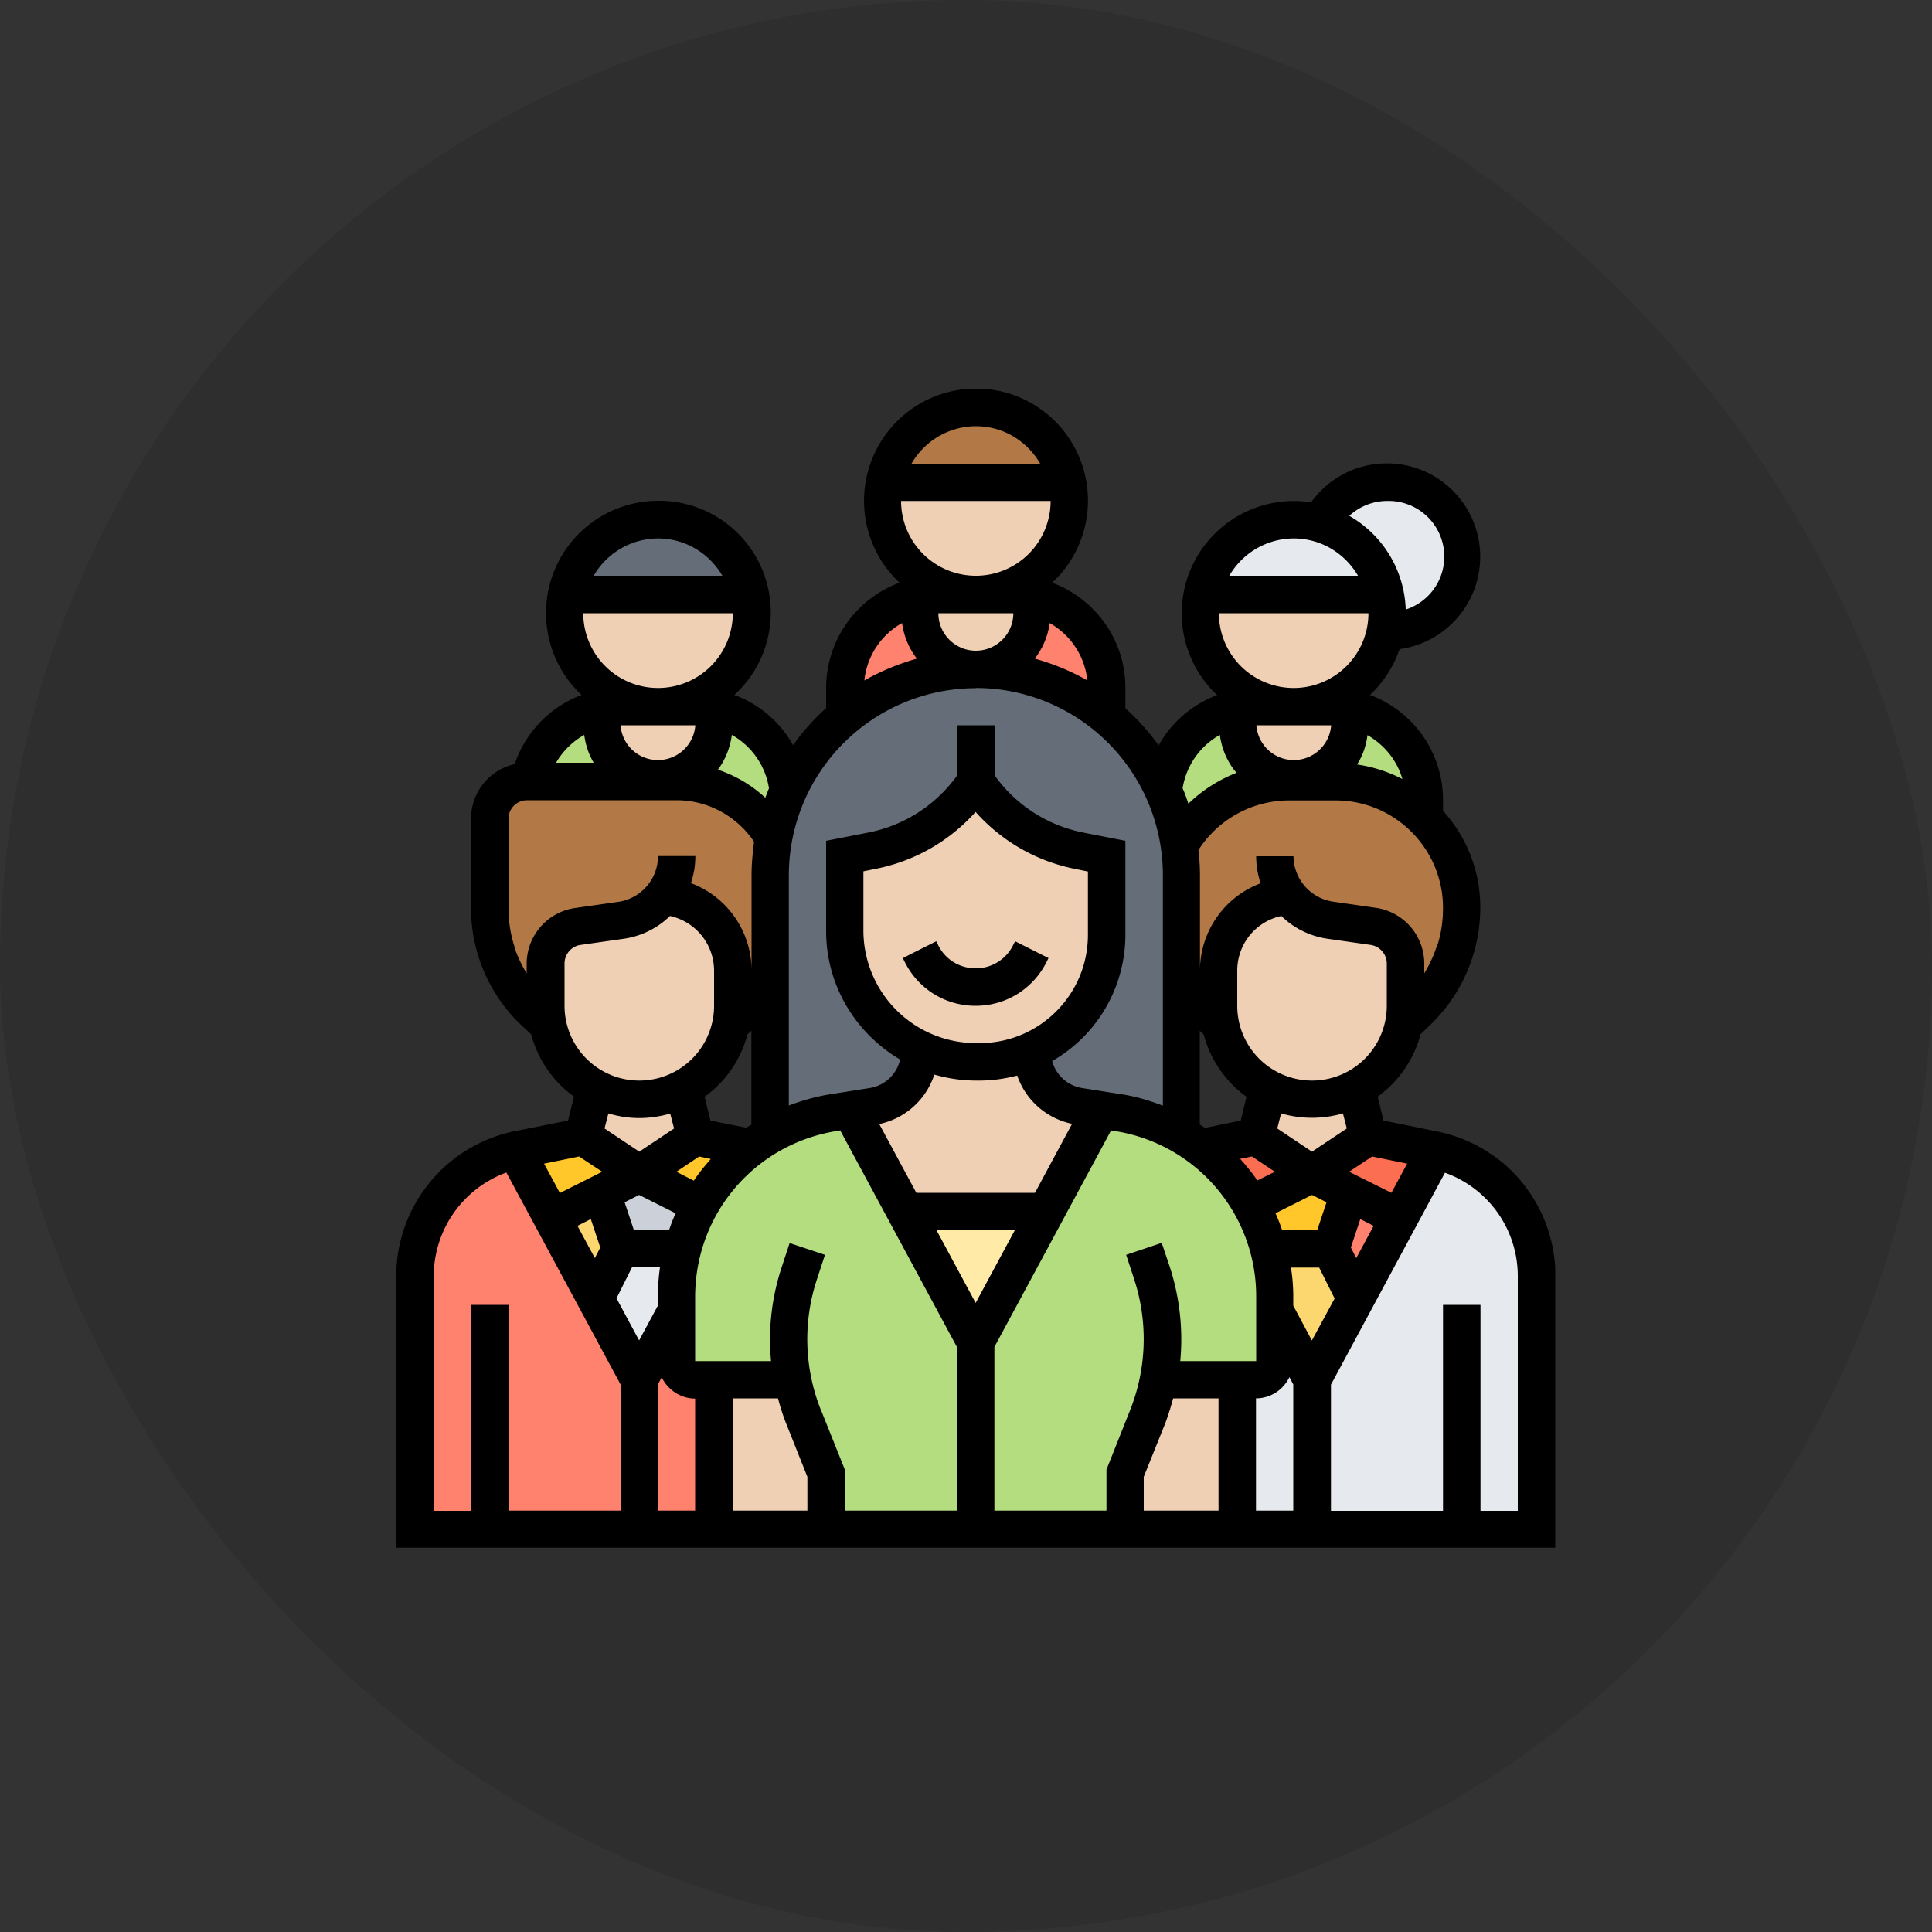
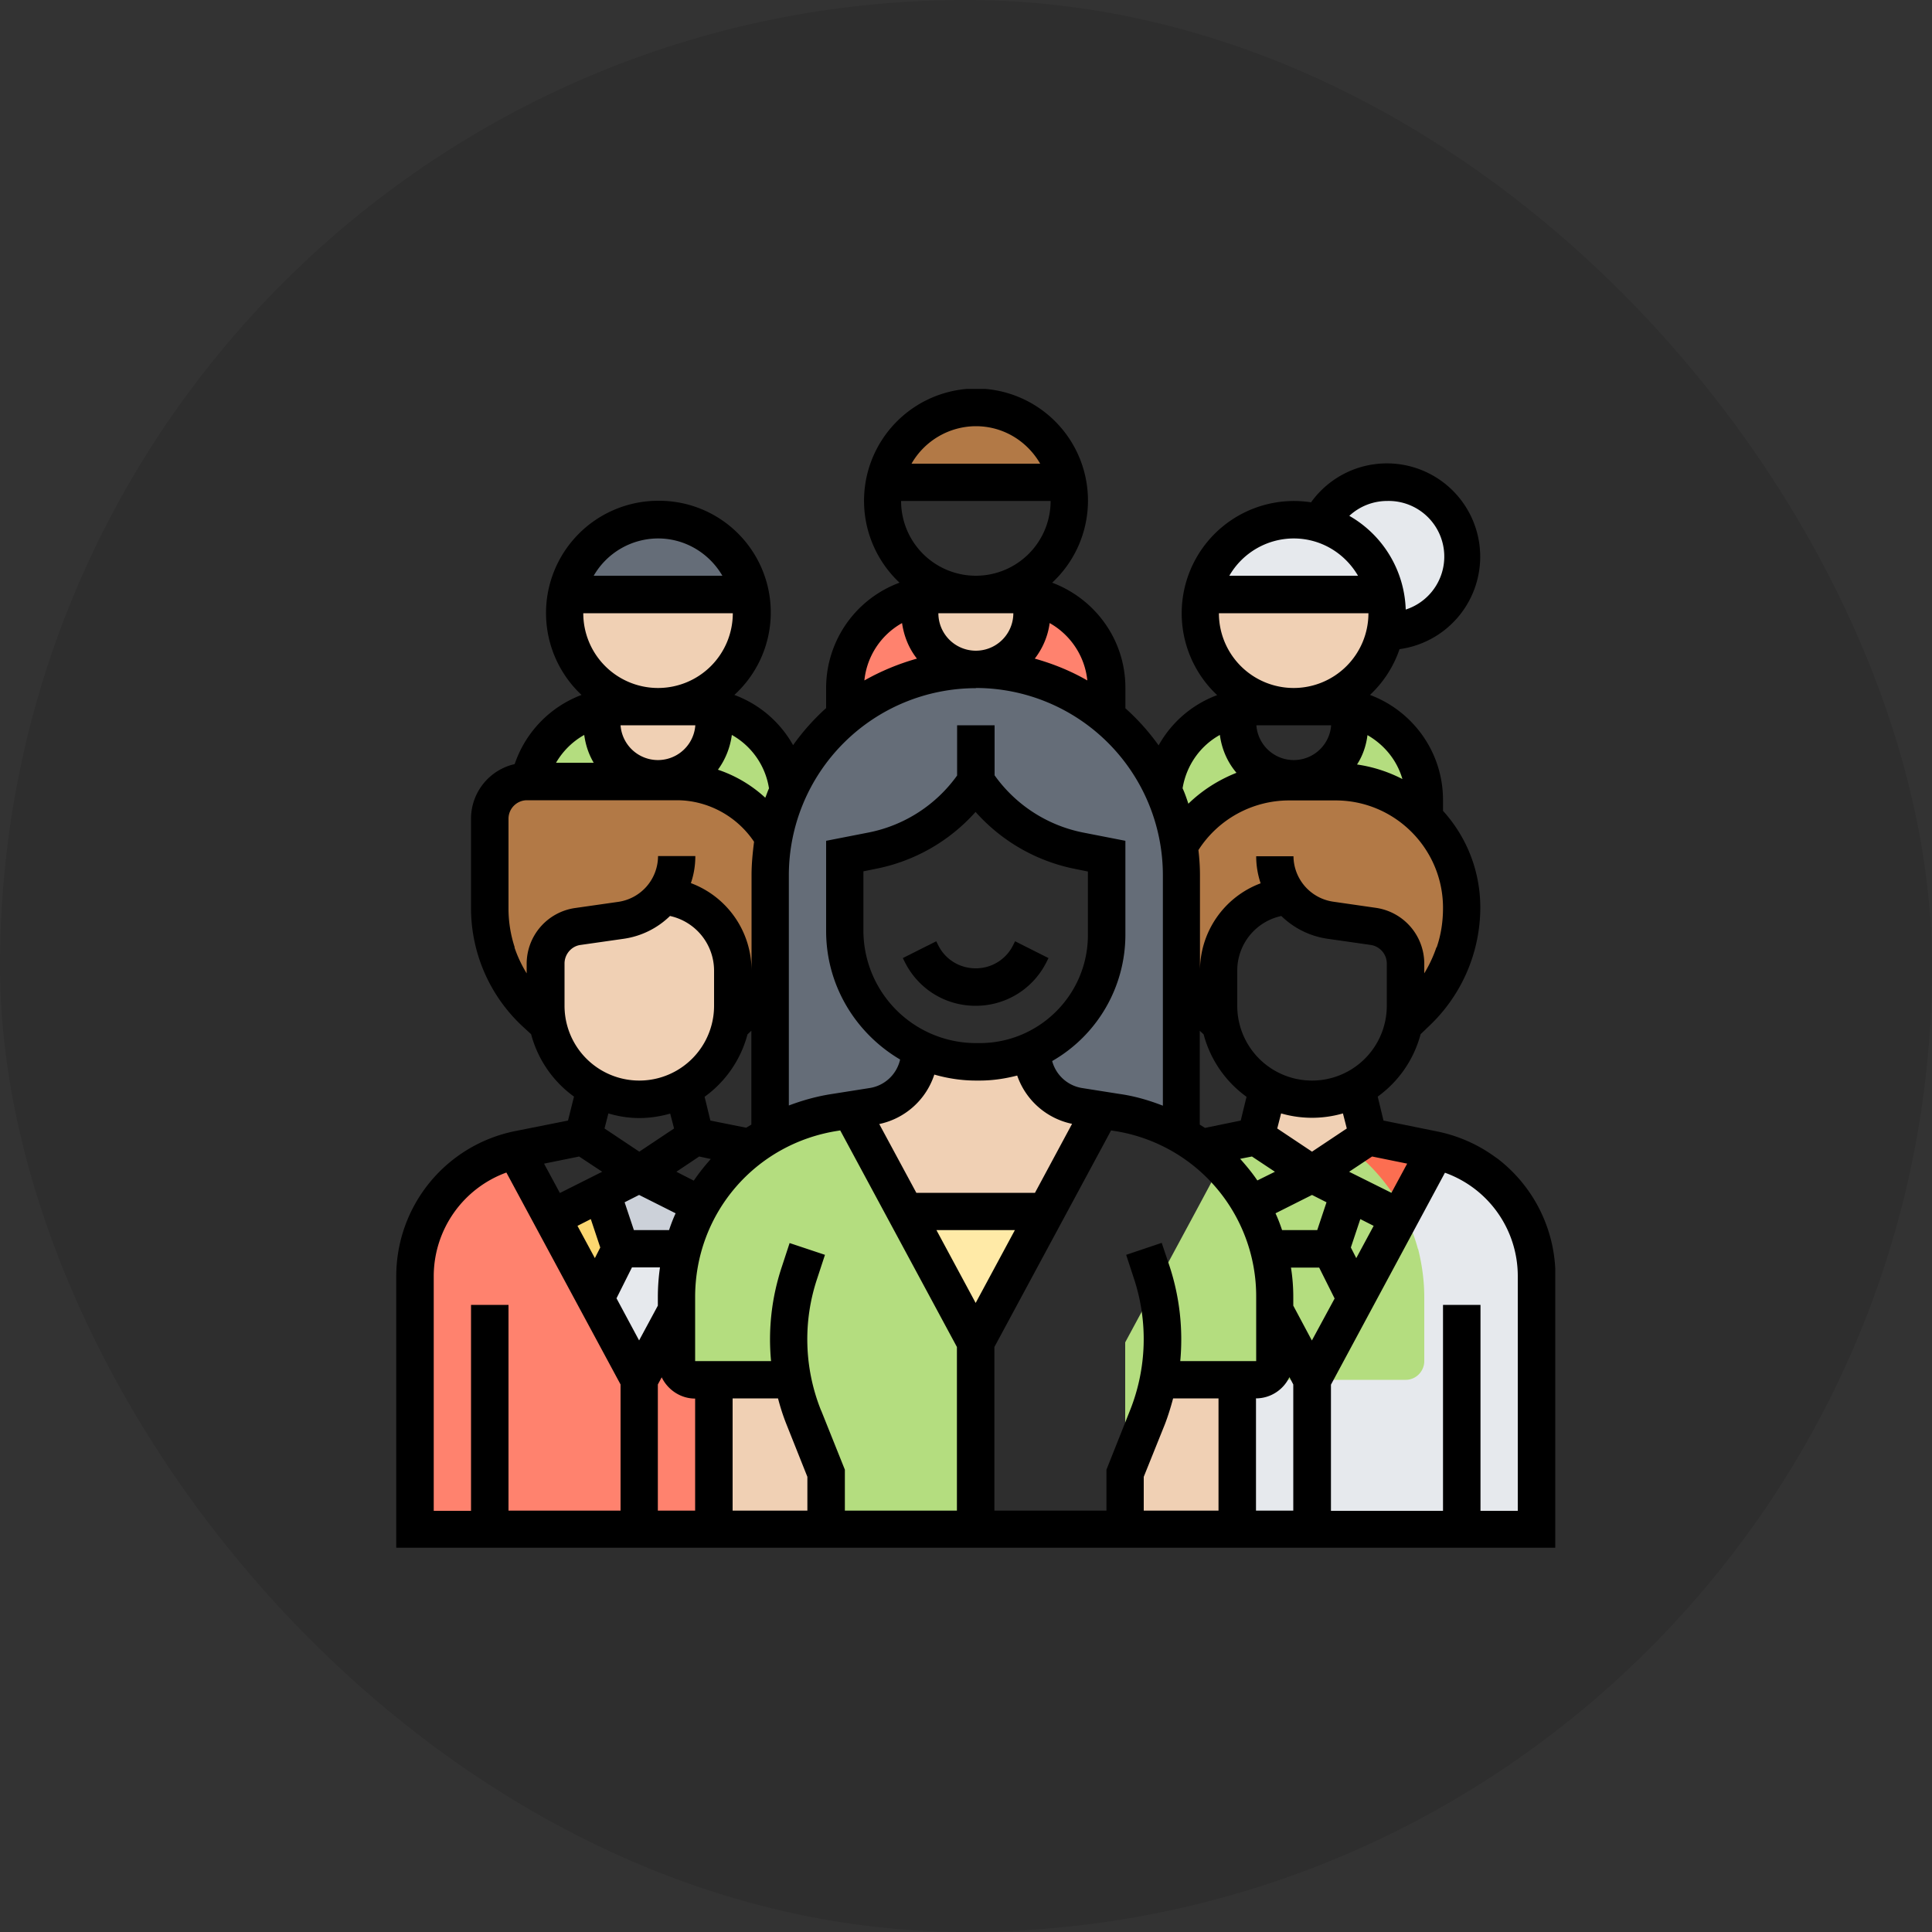
<svg xmlns="http://www.w3.org/2000/svg" width="100" height="100" fill="none" viewBox="0 0 100 100">
  <rect x="0" y="0" width="100" height="100" fill="#333333" stroke="none" />
  <rect width="100" height="100" fill="#000" fill-opacity=".1" rx="50" />
  <g clip-path="url(#clip0_316:13737)">
    <path fill="#656D78" d="M38.79 30.77h-9.48a4.84 4.84 0 0 1 9.48 0Z" />
    <path fill="#B27946" d="M55.24 24.96h-9.48a4.84 4.84 0 0 1 9.48 0Z" />
    <path fill="#E6E9ED" d="M68.33 27.1c1.7.5 3 1.9 3.36 3.67h-9.48a4.84 4.84 0 0 1 6.12-3.68Z" />
    <path fill="#E6E9ED" d="M75.66 28.83a3.87 3.87 0 0 1-3.87 3.88h-.1a4.56 4.56 0 0 0 0-1.94 4.85 4.85 0 0 0-3.36-3.68 3.87 3.87 0 0 1 7.34 1.74Z" />
    <path fill="#B4DD7F" d="M31.15 37.54c0 1.61 1.3 2.9 2.9 2.9h-6.68a4.84 4.84 0 0 1 3.78-3.77v.87ZM40.8 40.9c-.35.77-.6 1.58-.76 2.43a5.83 5.83 0 0 0-5.02-2.88h-.97a2.9 2.9 0 0 0 2.9-2.9v-.88a4.84 4.84 0 0 1 3.84 4.23ZM73.73 41.42v.92a6.5 6.5 0 0 0-4.6-1.9h-2.18a2.9 2.9 0 0 0 2.9-2.9v-.87c2.21.45 3.88 2.4 3.88 4.75Z" />
    <path fill="#B4DD7F" d="M66.95 40.45h-.24a6.51 6.51 0 0 0-5.67 3.3h-.01c-.14-1-.43-1.96-.82-2.85a4.84 4.84 0 0 1 3.84-4.23v.87c0 1.61 1.3 2.9 2.9 2.9Z" />
    <path fill="#FF826E" d="M47.6 31.74c0 1.6 1.3 2.9 2.9 2.9-2.57 0-4.94.91-6.77 2.43v-1.46c0-2.34 1.66-4.3 3.87-4.74v.87ZM57.27 35.6v1.47a10.6 10.6 0 0 0-6.77-2.43 2.9 2.9 0 0 0 2.9-2.9v-.87a4.84 4.84 0 0 1 3.87 4.74ZM28.56 63.02l2.27 4.2 2.25 4.2v7.74H21.47V66.03a6.65 6.65 0 0 1 5.21-6.49l1.88 3.48ZM36.95 71.42v7.74h-3.87v-7.74l1.94-3.6v2.63c0 .53.43.97.96.97h.97Z" />
    <path fill="#E6E9ED" d="M32.11 64.64h3.23c-.2.8-.32 1.64-.32 2.5v.69l-1.94 3.59-2.25-4.2 1.28-2.58Z" />
    <path fill="#CCD1D9" d="m33.08 60.77 3.2 1.6c-.41.7-.72 1.47-.93 2.27H32.1l-.96-2.9 1.93-.97Z" />
    <path fill="#FCD770" d="m32.11 64.64-1.28 2.58-2.27-4.2 2.59-1.28.96 2.9Z" />
-     <path fill="#FFC729" d="m35.98 58.83 2.89.59a9.48 9.48 0 0 0-2.6 2.95l-3.19-1.6 2.9-1.94ZM33.08 60.77l-1.93.97-2.59 1.28-1.88-3.48a.72.72 0 0 1 .14-.04l3.36-.67 2.9 1.94Z" />
    <path fill="#B27946" d="M39.85 50.65a7.26 7.26 0 0 1-1.34 1.72l-.69.66c.07-.31.1-.64.1-.97v-1.82a3.88 3.88 0 0 0-2.93-3.75l-.64-.16h-.01a3.3 3.3 0 0 1-2.2 1.3l-2.23.32c-.96.14-1.67.96-1.67 1.91v2.2c0 .33.03.66.1.97l-.69-.66a7.47 7.47 0 0 1-2.31-5.39v-4.6c0-1.06.87-1.93 1.93-1.93H35.02c2.13 0 4 1.16 5.02 2.88-.13.64-.19 1.29-.19 1.96v5.36ZM72.76 49.86c0-.95-.7-1.77-1.67-1.91l-2.23-.32a3.3 3.3 0 0 1-2.2-1.3l-.65.16a3.88 3.88 0 0 0-2.93 3.75v1.82c0 .33.03.66.1.97l-.69-.66a7.26 7.26 0 0 1-1.34-1.72v-5.36c0-.53-.04-1.04-.12-1.54a6.51 6.51 0 0 1 5.68-3.3h2.42c1.8 0 3.42.72 4.6 1.9a6.48 6.48 0 0 1 1.93 4.63 7.43 7.43 0 0 1-2.31 5.39l-.69.66c.07-.31.1-.64.1-.97v-2.2Z" />
    <path fill="#E6E9ED" d="M75.66 79.16h-7.74v-7.74l2.25-4.2 2.27-4.2 1.88-3.48a6.55 6.55 0 0 1 4.5 3.51c.46.91.71 1.94.71 2.98v13.13h-3.87ZM67.92 71.42v7.74h-3.87v-7.74h.97c.53 0 .96-.44.96-.97v-2.63l1.94 3.6Z" />
    <path fill="#FCD770" d="m68.89 64.64 1.28 2.58-2.25 4.2-1.94-3.6v-.68c0-.86-.11-1.7-.32-2.5h3.23Z" />
-     <path fill="#FFC729" d="m69.85 61.74-.96 2.9h-3.23a9.36 9.36 0 0 0-.93-2.27l3.19-1.6 1.93.97Z" />
    <path fill="#FF826E" d="m72.44 63.02-2.27 4.2-1.28-2.58.96-2.9 2.59 1.28Z" />
    <path fill="#FC6E51" d="m74.32 59.54-1.88 3.48-2.59-1.28-1.93-.97 2.9-1.94 3.36.67.14.04Z" />
    <path fill="#FC6E51" d="m67.92 60.77-3.2 1.6a9.48 9.48 0 0 0-2.59-2.95l2.89-.59 2.9 1.94Z" />
    <path fill="#F0D0B4" d="M42.76 76.25v2.9h-5.8v-7.73h4.07c.13.66.32 1.31.58 1.95l1.15 2.88ZM64.05 71.42v7.74h-5.8v-2.9l1.14-2.89c.26-.64.45-1.29.58-1.95h4.08Z" />
-     <path fill="#B4DD7F" d="M41.03 71.42h-5.05a.97.97 0 0 1-.96-.97v-3.31a9.36 9.36 0 0 1 1.26-4.77 9.48 9.48 0 0 1 3.58-3.6c1.02-.6 2.15-1 3.36-1.2l.8-.12 2.83 5.26 3.65 6.77v9.68h-7.74v-2.9l-1.15-2.89c-.26-.64-.45-1.29-.58-1.95ZM59.97 71.42a11.6 11.6 0 0 1-.58 1.95l-1.15 2.88v2.9H50.5v-9.67l3.65-6.77 2.82-5.26.8.13a9.73 9.73 0 0 1 7.88 7.06h.01c.2.8.32 1.64.32 2.5v3.31c0 .53-.43.97-.96.97h-5.05Z" />
+     <path fill="#B4DD7F" d="M41.03 71.42h-5.05a.97.97 0 0 1-.96-.97v-3.31a9.36 9.36 0 0 1 1.26-4.77 9.48 9.48 0 0 1 3.58-3.6c1.02-.6 2.15-1 3.36-1.2l.8-.12 2.83 5.26 3.65 6.77v9.68h-7.74v-2.9l-1.15-2.89c-.26-.64-.45-1.29-.58-1.95ZM59.97 71.42a11.6 11.6 0 0 1-.58 1.95l-1.15 2.88v2.9v-9.67l3.65-6.77 2.82-5.26.8.13a9.73 9.73 0 0 1 7.88 7.06h.01c.2.8.32 1.64.32 2.5v3.31c0 .53-.43.97-.96.97h-5.05Z" />
    <path fill="#FFEAA7" d="m54.15 62.7-3.65 6.78-3.65-6.77h7.3Z" />
    <path fill="#656D78" d="M50.5 40.45a8.45 8.45 0 0 1-5.36 3.59l-1.41.28v3.87a6.78 6.78 0 0 0 3.87 6.12v.1a2.9 2.9 0 0 1-2.46 2.87l-1.11.17-.8.13c-1.22.19-2.35.6-3.37 1.19V45.29a10.28 10.28 0 0 1 .94-4.38 10.6 10.6 0 0 1 9.7-6.27 10.6 10.6 0 0 1 10.53 9.1c.08.51.12 1.02.12 1.55v13.46l-.01.02a9.73 9.73 0 0 0-3.36-1.2l-.8-.12-1.12-.17a2.9 2.9 0 0 1-2.46-2.87v-.03a6.58 6.58 0 0 0 3.87-5.99v-4.07l-1.4-.28a8.45 8.45 0 0 1-5.37-3.6Z" />
    <path fill="#F0D0B4" d="M36.95 36.67v.87a2.9 2.9 0 0 1-2.9 2.9 2.9 2.9 0 0 1-2.9-2.9v-.87c.3-.06.63-.1.96-.1h3.87c.33 0 .66.04.97.1Z" />
    <path fill="#F0D0B4" d="M38.79 30.77a4.84 4.84 0 1 1-9.48 0h9.48ZM53.4 30.87v.87a2.9 2.9 0 0 1-2.9 2.9 2.9 2.9 0 0 1-2.9-2.9v-.87c.3-.07.64-.1.96-.1h3.88c.32 0 .65.03.96.1Z" />
-     <path fill="#F0D0B4" d="M55.24 24.96a4.84 4.84 0 1 1-9.48 0h9.48ZM69.85 36.67v.87a2.9 2.9 0 0 1-2.9 2.9 2.9 2.9 0 0 1-2.9-2.9v-.87c.3-.06.64-.1.97-.1h3.87c.33 0 .66.04.96.1Z" />
    <path fill="#F0D0B4" d="M71.7 32.7a4.84 4.84 0 0 1-9.49-1.93h9.48a4.56 4.56 0 0 1 0 1.94ZM67.92 56.9c.82 0 1.6-.2 2.27-.57l.63 2.5-2.9 1.94-2.9-1.94.63-2.5 2.27.57Z" />
-     <path fill="#F0D0B4" d="M66.66 46.32a3.3 3.3 0 0 0 2.2 1.3l2.23.33c.96.14 1.67.96 1.67 1.91v2.2a4.82 4.82 0 0 1-4.84 4.84l-2.27-.57a4.7 4.7 0 0 1-2.47-3.3c-.07-.31-.1-.64-.1-.97v-1.82a3.88 3.88 0 0 1 2.93-3.75l.64-.16h.01ZM35.98 58.83l-2.9 1.94-2.9-1.94.63-2.5c.67.37 1.45.57 2.27.57l2.27-.57.63 2.5Z" />
    <path fill="#F0D0B4" d="M34.99 46.49a3.88 3.88 0 0 1 2.93 3.75v1.82a4.88 4.88 0 0 1-2.56 4.27l-2.28.57a4.82 4.82 0 0 1-4.84-4.84v-2.2c0-.95.7-1.77 1.67-1.91l2.23-.32a3.3 3.3 0 0 0 2.2-1.3l.65.16ZM56.97 57.45l-2.82 5.26h-7.3l-2.82-5.26 1.1-.17a2.9 2.9 0 0 0 2.47-2.87v-.1c.89.42 1.87.65 2.93.65h.17c.96 0 1.88-.2 2.7-.58v.03a2.9 2.9 0 0 0 2.46 2.87l1.11.17Z" />
-     <path fill="#F0D0B4" d="M57.27 44.32v4.07a6.58 6.58 0 0 1-6.57 6.57h-.17a6.78 6.78 0 0 1-6.8-6.77v-3.87l1.4-.28a8.45 8.45 0 0 0 5.37-3.6 8.42 8.42 0 0 0 5.36 3.6l1.41.28Z" />
    <path fill="#000" d="M77.45 59.93a7.68 7.68 0 0 0-3.08-1.37L71.61 58l-.3-1.24a5.82 5.82 0 0 0 2.22-3.23l.49-.47a8.45 8.45 0 0 0 2.6-6.09c0-1.92-.73-3.68-1.93-5v-.56c0-2.5-1.58-4.62-3.78-5.44a5.81 5.81 0 0 0 1.53-2.37 4.83 4.83 0 1 0-4.58-7.6A5.81 5.81 0 0 0 63 35.98a5.77 5.77 0 0 0-3.03 2.6 11.7 11.7 0 0 0-1.72-1.92V35.6c0-2.5-1.58-4.61-3.79-5.44a5.8 5.8 0 0 0-3.95-10.05 5.81 5.81 0 0 0-3.95 10.05 5.81 5.81 0 0 0-3.8 5.44v1.05a11.7 11.7 0 0 0-1.71 1.92 5.78 5.78 0 0 0-3.04-2.6 5.78 5.78 0 0 0-3.95-10.05 5.81 5.81 0 0 0-3.96 10.05 5.82 5.82 0 0 0-3.46 3.58 2.9 2.9 0 0 0-2.26 2.82v4.6a8.36 8.36 0 0 0 2.61 6.1l.5.46a5.82 5.82 0 0 0 2.22 3.23l-.31 1.24-2.76.55a7.66 7.66 0 0 0-6.13 7.48v14.08h60V66.03a7.66 7.66 0 0 0-3.05-6.1Zm-38.76-6.39.2-.19v4.86l-.27.16-1.85-.37-.3-1.23a5.82 5.82 0 0 0 2.22-3.23Zm-2.5 6.32.6.13c-.31.35-.61.72-.88 1.12l-.9-.46 1.18-.79Zm-3.38 3.81-.48-1.44.75-.38 1.89.95c-.13.28-.24.57-.34.87H32.8Zm-2.23-.57.49 1.47-.28.55-.9-1.67.69-.35Zm2.13 2.5h1.45a11 11 0 0 0-.11 1.54v.44l-.97 1.8-1.17-2.18.8-1.6Zm1.34 6.06.2-.37c.31.64.97 1.1 1.73 1.1v5.8h-1.93v-6.53Zm3.87.72h2.35c.12.46.26.9.44 1.35l1.08 2.71v1.75h-3.87v-5.8Zm4.58.63a9.89 9.89 0 0 1-.2-6.84l.4-1.22-1.83-.61-.4 1.22a11.87 11.87 0 0 0-.56 4.89h-3.93v-3.31c0-4.33 3.11-7.95 7.39-8.61l.12-.02 6.04 11.21v8.47h-5.8v-2.12L42.5 73Zm8-30.98a9.32 9.32 0 0 0 5.17 2.95l.64.13v3.28c0 3.1-2.52 5.6-5.6 5.6h-.18a5.83 5.83 0 0 1-5.84-5.8V45.1l.64-.13a9.32 9.32 0 0 0 5.17-2.95Zm-2.14 13.59c.7.2 1.42.31 2.17.31h.17c.68 0 1.33-.1 1.95-.26a3.83 3.83 0 0 0 2.84 2.5l-1.92 3.57h-6.14l-1.92-3.56a3.83 3.83 0 0 0 2.85-2.56Zm2.14 11.82-2.03-3.77h4.06l-2.03 3.77Zm.97 2.28 6.04-11.21.12.02a8.66 8.66 0 0 1 7.39 8.6v3.32h-3.93a12.15 12.15 0 0 0-.55-4.9l-.41-1.22-1.84.62.4 1.22a9.96 9.96 0 0 1-.2 6.83l-1.22 3.07v2.12h-5.8v-8.47ZM62.1 53.35l.2.19a5.82 5.82 0 0 0 2.22 3.23l-.3 1.23-1.85.38-.27-.17v-4.86Zm6.08 10.32h-1.82c-.1-.3-.21-.59-.34-.87l1.89-.95.75.38-.48 1.44Zm-3.1-2.57c-.27-.4-.57-.76-.89-1.12l.61-.12 1.19.79-.91.45ZM59.2 76.44l1.09-2.71c.17-.44.31-.9.43-1.35h2.35v5.81h-3.87v-1.75Zm5.8-4.06c.77 0 1.43-.45 1.74-1.1l.2.38v6.53h-1.93v-5.8Zm2.9-3-.96-1.8v-.44c0-.52-.04-1.03-.12-1.53h1.46l.8 1.6-1.17 2.16Zm2.3-4.26-.28-.55.49-1.47.69.35-.9 1.67Zm2.64-4.9-.82 1.52-2.19-1.09 1.19-.79 1.82.37Zm-3.13-1.81-1.8 1.2-1.8-1.2.2-.78a5.77 5.77 0 0 0 3.2 0l.2.78Zm2.07-6.35a3.87 3.87 0 0 1-7.74 0v-1.82c0-1.33.9-2.49 2.2-2.81l.08-.02a4.3 4.3 0 0 0 2.39 1.18l2.24.32c.47.07.83.48.83.96v2.19Zm2.57-3.03c-.16.47-.37.92-.63 1.35v-.51a2.92 2.92 0 0 0-2.5-2.88L69 46.67a2.4 2.4 0 0 1-2.05-2.35h-1.93c0 .48.08.95.23 1.4a4.83 4.83 0 0 0-3.14 4.52V45.3c0-.44-.03-.88-.08-1.3a5.58 5.58 0 0 1 4.68-2.57h2.42c3.07 0 5.56 2.5 5.56 5.56 0 .7-.1 1.39-.33 2.05ZM68.9 37.54a1.94 1.94 0 0 1-3.87 0h3.87Zm3.7 2.79a7.44 7.44 0 0 0-2.36-.76c.29-.45.47-.96.54-1.52.87.5 1.53 1.3 1.81 2.28Zm-5.64-4.72a3.87 3.87 0 0 1-3.87-3.87h7.74a3.87 3.87 0 0 1-3.87 3.87Zm4.84-9.68a2.88 2.88 0 0 1 .96 5.62 5.8 5.8 0 0 0-2.92-4.85 2.88 2.88 0 0 1 1.96-.77Zm-4.84 1.94c1.43 0 2.66.78 3.33 1.93h-6.66a3.86 3.86 0 0 1 3.33-1.93Zm-3.82 10.17c.1.75.4 1.42.86 1.96-.93.37-1.77.9-2.49 1.6-.09-.27-.18-.54-.3-.8.2-1.2.92-2.2 1.93-2.76Zm-6.86-2.82c-.85-.49-1.76-.86-2.72-1.13.4-.52.68-1.15.77-1.84 1.07.6 1.82 1.7 1.95 2.97Zm-7.7-3.48h3.87a1.94 1.94 0 0 1-3.88 0Zm1.93-1.94a3.87 3.87 0 0 1-3.87-3.87h7.74a3.87 3.87 0 0 1-3.87 3.87Zm0-7.74c1.43 0 2.66.78 3.33 1.94h-6.66a3.86 3.86 0 0 1 3.33-1.94Zm-3.82 10.19c.1.69.36 1.32.77 1.84-.96.27-1.87.65-2.72 1.13a3.85 3.85 0 0 1 1.95-2.97Zm3.82 3.36a9.69 9.69 0 0 1 9.68 9.68v11.94c-.72-.28-1.47-.5-2.26-.61l-1.9-.3a1.92 1.92 0 0 1-1.57-1.4 7.54 7.54 0 0 0 3.79-6.53v-4.87l-2.2-.43a7.39 7.39 0 0 1-4.57-2.96v-2.59h-1.94v2.6a7.4 7.4 0 0 1-4.58 2.95l-2.2.43v4.67c0 2.83 1.54 5.3 3.83 6.65a1.92 1.92 0 0 1-1.6 1.48l-1.9.3c-.8.12-1.54.33-2.26.6V45.3a9.69 9.69 0 0 1 9.68-9.68Zm-10.7 5.18c-.08.17-.13.34-.2.5a6.8 6.8 0 0 0-2.45-1.45c.38-.52.63-1.13.72-1.8 1 .56 1.73 1.56 1.92 2.75Zm-7.69-3.25h3.87a1.94 1.94 0 0 1-3.87 0Zm1.94-1.93a3.87 3.87 0 0 1-3.87-3.87h7.74a3.87 3.87 0 0 1-3.87 3.87Zm0-7.74c1.42 0 2.66.78 3.33 1.93h-6.66a3.86 3.86 0 0 1 3.33-1.93Zm-3.82 10.17c.07.52.23 1 .49 1.44h-1.95c.35-.6.85-1.1 1.46-1.44Zm-3.6 10.99a6.45 6.45 0 0 1-.32-2.05v-4.6c0-.53.43-.96.96-.96h7.75c1.6 0 3.11.82 4 2.15-.07.56-.13 1.13-.13 1.72v4.95a4.83 4.83 0 0 0-3.14-4.53c.15-.44.23-.9.23-1.4h-1.93A2.4 2.4 0 0 1 32 46.68l-2.24.32a2.92 2.92 0 0 0-2.5 2.88v.5a6.5 6.5 0 0 1-.63-1.34Zm2.58.84c0-.48.36-.9.83-.96l2.24-.32a4.3 4.3 0 0 0 2.39-1.18l.08.02a2.9 2.9 0 0 1 2.2 2.81v1.82a3.87 3.87 0 0 1-7.74 0v-2.2Zm3.87 8c.56 0 1.1-.09 1.6-.23l.2.77-1.8 1.2-1.8-1.2.2-.78c.5.15 1.04.24 1.6.24Zm-3.1 2 1.18.78-2.19 1.1-.82-1.52 1.82-.37Zm-7.54 6.16a5.72 5.72 0 0 1 3.76-5.34l5.91 10.97v6.53h-5.8V67.54h-1.94V78.2h-1.93V66.03ZM78.56 78.2h-1.93V67.54h-1.94V78.2h-5.8v-6.53l5.9-10.97a5.68 5.68 0 0 1 3.77 5.34V78.2Z" />
    <path fill="#000" d="M50.5 52.06c1.56 0 2.97-.87 3.67-2.27l.1-.2-1.73-.87-.1.2a2.15 2.15 0 0 1-1.94 1.2c-.82 0-1.57-.45-1.94-1.2l-.1-.2-1.73.87.1.2c.7 1.4 2.1 2.27 3.67 2.27Z" />
  </g>
  <defs>
    <clipPath id="clip0_316:13737">
      <rect width="60" height="60" fill="#fff" transform="translate(20.5 20.13)" />
    </clipPath>
  </defs>
</svg>